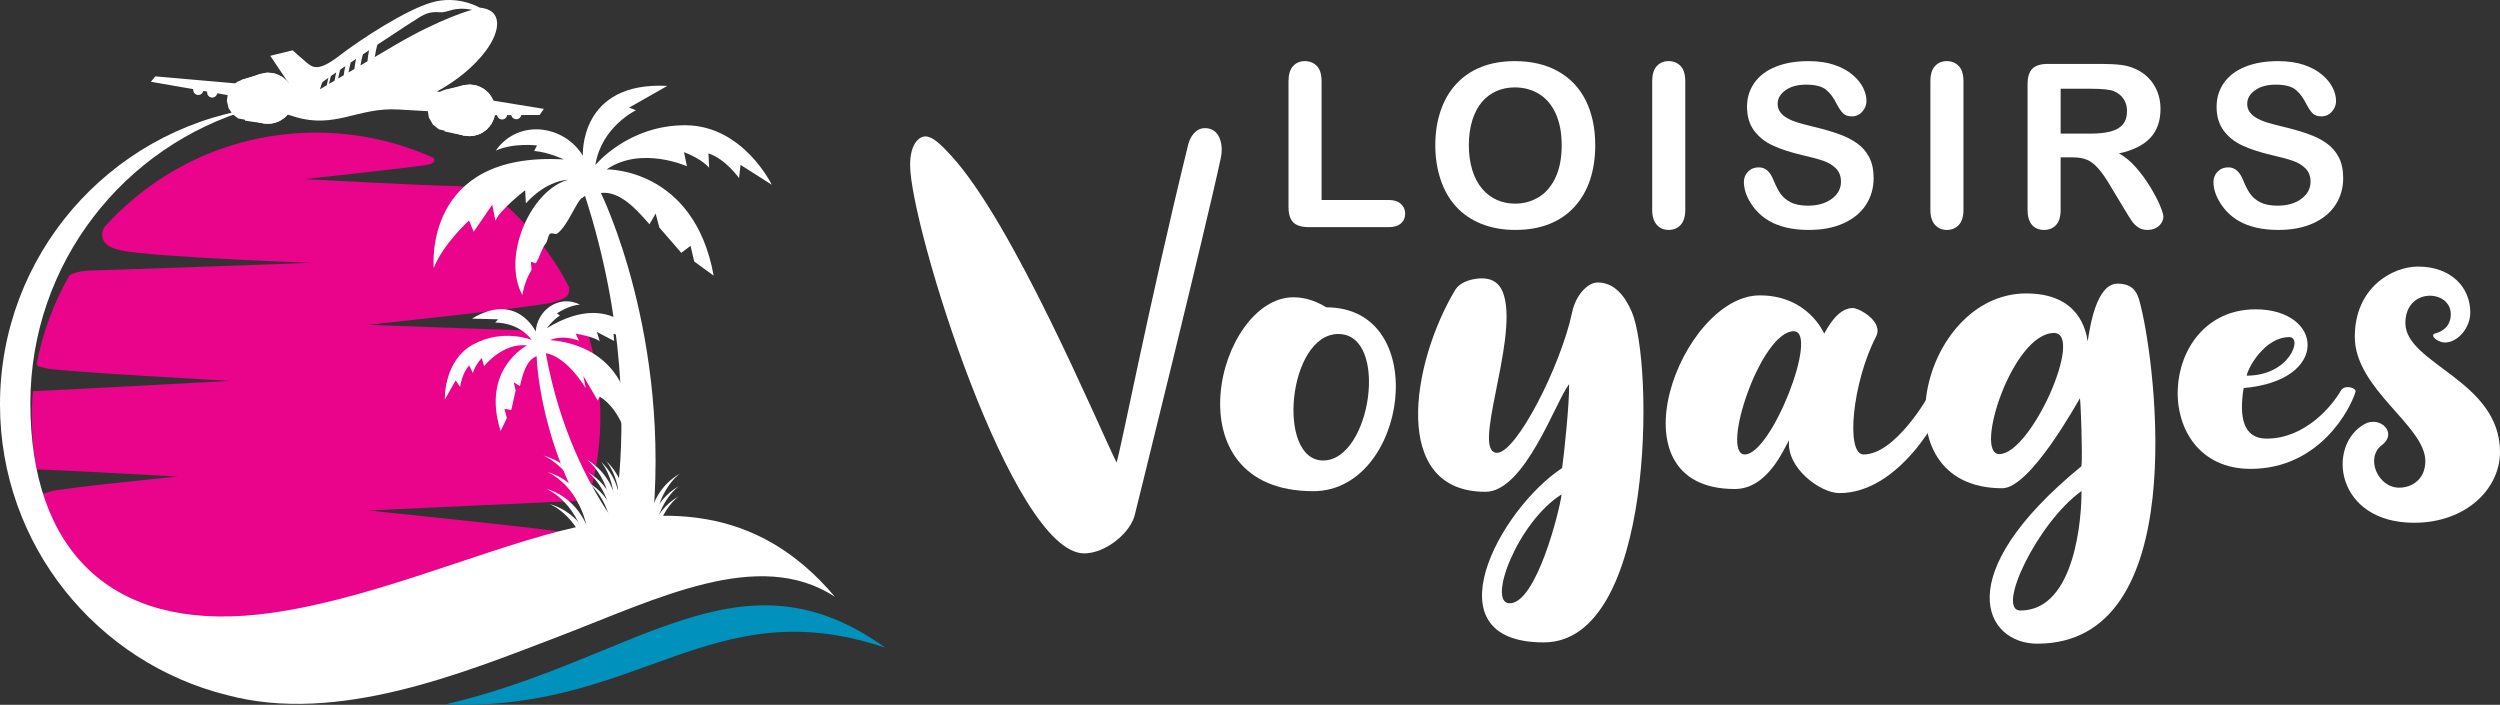
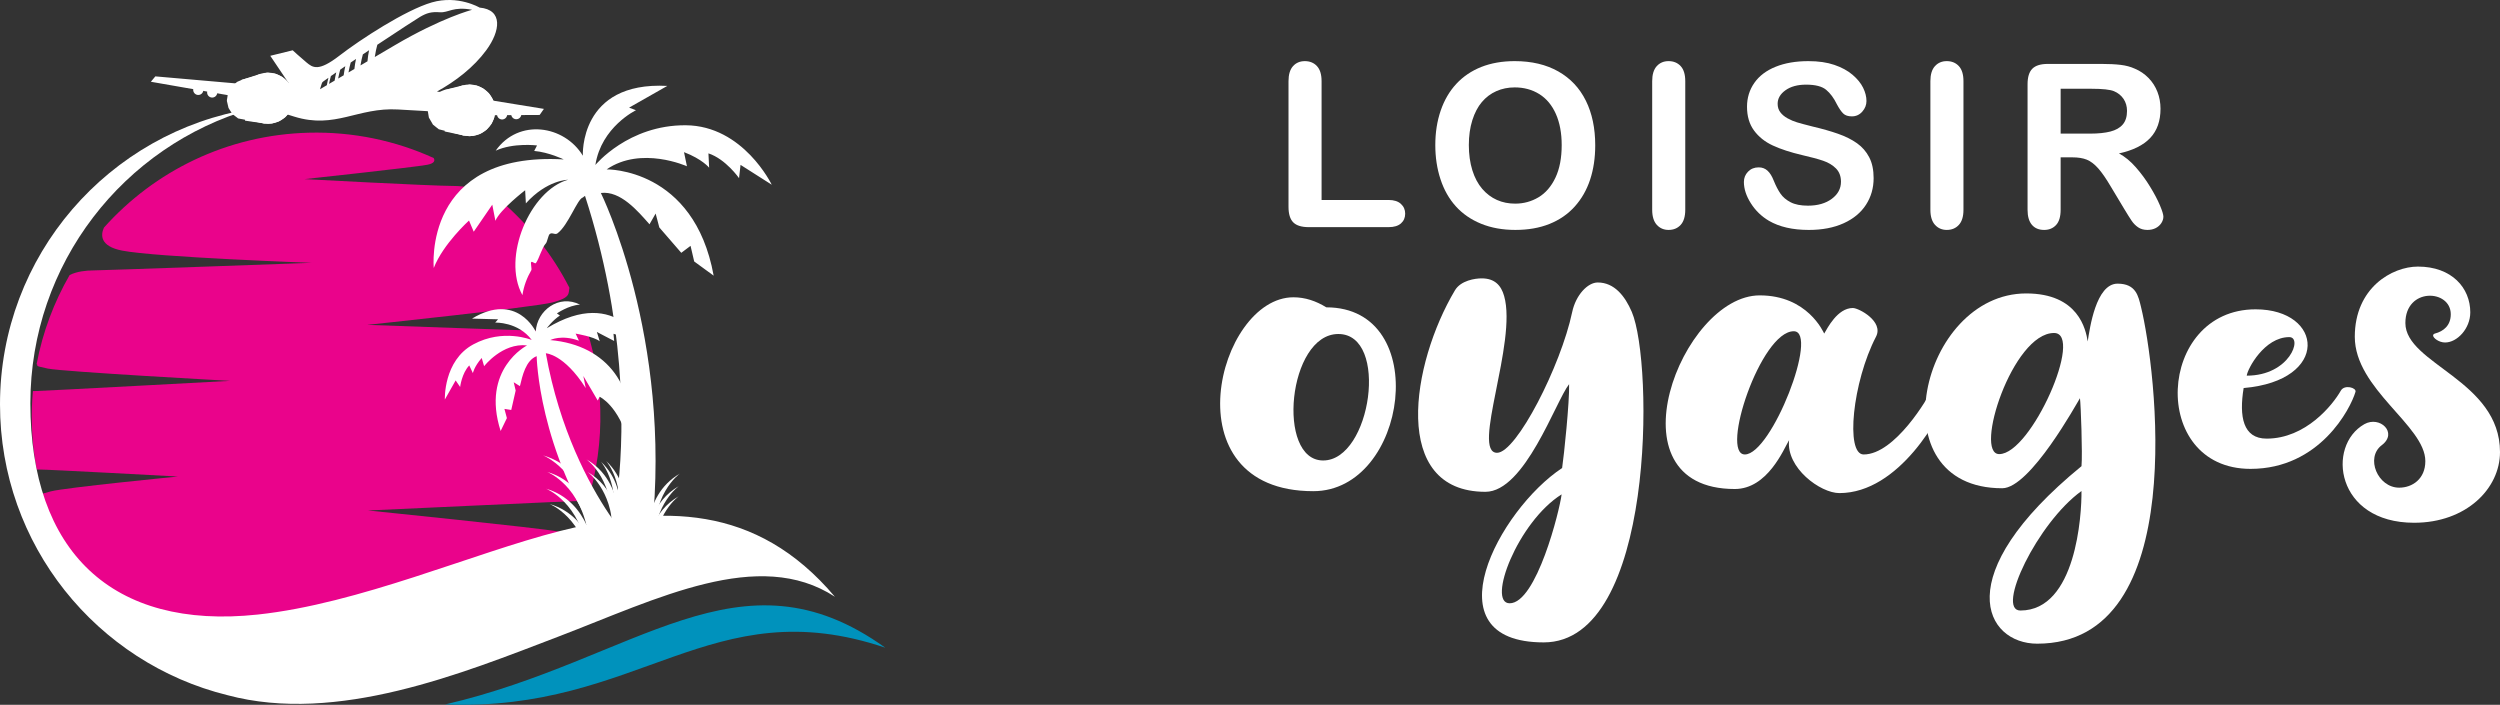
<svg xmlns="http://www.w3.org/2000/svg" version="1.1" id="Calque_1" x="0px" y="0px" width="224.578px" height="63.313px" viewBox="4.086 -91.136 224.578 63.313" enable-background="new 4.086 -91.136 224.578 63.313" xml:space="preserve">
  <rect x="4.086" y="-91.136" width="224.578" height="63.313" fill="#333333" stroke="none" />
  <g>
    <g>
      <path fill="#EA038B" d="M14.264-35.781c1.081-2.636-0.125-1.091-2.29-2.671c-1.819-2.445-3.213-5.229-4.068-8.244    c0.199-0.117-0.552,0.042,0.749-0.3c1.3-0.342,11.414-1.333,11.414-1.333S8.081-48.981,7.56-48.959s-0.122,0.004-0.184,0.004    C7.128-50.279,6.98-51.64,6.945-53.03c-0.026-1,0.008-1.988,0.096-2.963c0.111-0.012-0.21-0.014,0.338-0.018    c0.549-0.005,17.382-0.912,17.382-0.912S9.751-57.74,8.372-58.028c-1.379-0.287-0.756-0.23-0.995-0.4    c0.538-2.861,1.555-5.558,2.965-8.002c0.647-0.322,1.454-0.409,2.122-0.414c0.983-0.008,19.611-0.682,19.611-0.682    s-14.011-0.504-17.022-1.098c-2.027-0.399-1.917-1.433-1.629-2.066c4.53-5.073,11.063-8.337,18.399-8.525    c3.999-0.102,7.807,0.721,11.218,2.273c0.133,0.211,0.105,0.478-0.57,0.608c-1.12,0.217-11.034,1.289-11.034,1.289    s11.161,0.601,13.428,0.615c1.84,0.011,3.209,0.689,4.313,1.423c2.483,2.147,4.549,4.766,6.059,7.722    c-0.101,0.506,0.152,0.877-1.515,1.315c-1.668,0.438-16.651,2.017-16.651,2.017s18.419,0.664,19.04,0.637    c0.619-0.027,0.515,0.004,0.763,0.05c0.681,2.195,1.074,4.52,1.137,6.93c0.072,2.84-0.322,5.584-1.113,8.158    c-0.132,0.016,0.159,0.021-0.398,0.025c-0.559,0.004-19.37,0.875-19.37,0.875s15.633,1.586,17.121,1.896    c1.487,0.313,1.053,0.387,1.294,0.676c-1.943,4.078-4.94,7.566-8.646,10.105c-0.304,0.059-0.623,0.1-0.958,0.119    c-2.265,0.129-13.38,1.301-13.38,1.301s8.426,0.477,10.655,0.677c-3.073,1.426-6.481,2.261-10.083,2.353    C25.766-27.963,19.051-30.913,14.264-35.781" />
      <path fill="#FFFFFF" d="M27.231-35.929c9.138-0.978,19.255-5.486,27.148-7.502c9.077-2.317,17.602-2.512,24.708,5.904    c-6.842-4.472-15.927,0.17-24.832,3.575c-8.593,3.285-19.888,7.902-29.733,5.265C12.788-31.582,4.086-42.175,4.086-54.804    c0-13.395,9.788-24.5,22.601-26.561C15.208-78.05,6.814-67.465,6.814-54.919C6.813-41.612,14.135-34.528,27.231-35.929" />
      <path fill="#FFFFFF" d="M59.638-47.606c0.538-5.354,0.618-14.745-2.999-25.933c0,0-0.073,0.042-0.195,0.145    c-0.496,0.13-1.301,2.483-2.277,3.22c-0.228,0.172-0.483-0.131-0.709,0.073c-0.121,0.108-0.219,0.716-0.336,0.833    c-0.328,0.325-0.606,1.369-0.889,1.76c-0.084,0.117-0.354-0.2-0.432-0.077c-0.059,0.091,0.07,0.622,0.016,0.717    c-0.388,0.67-0.678,1.421-0.801,2.246c-1.871-3.404,0.684-9.398,4.1-10.367c0,0-1.886,0.007-3.79,2.122l-0.065-1.178    c0,0-2.252,1.731-2.671,2.743l-0.281-1.447l-1.667,2.429l-0.424-1.006c0,0-2.326,2.105-3.166,4.262c0,0-1.036-10.487,11.679-9.75    c0,0-1.34-0.647-2.657-0.762l0.254-0.494c0,0-2.124-0.264-3.713,0.47c2.058-2.926,6.17-2.287,7.83,0.453    c0,0-0.367-6.694,7.587-6.271l-3.432,1.95l0.616,0.235c0,0-3.112,1.491-3.646,4.917c0,0,2.954-3.602,8.12-3.567    c5.168,0.036,7.724,5.342,7.724,5.342l-2.804-1.785l-0.134,1.195c0,0-1.187-1.709-2.75-2.228l0.063,1.288    c0,0-0.606-0.766-2.257-1.397l0.263,1.269c0,0-4.11-1.855-7.213,0.28c0,0,7.854-0.156,9.614,9.547l-1.749-1.276l-0.327-1.403    l-0.833,0.626l-1.974-2.279l-0.33-1.248l-0.551,0.965c-1.053-1.191-2.609-3.034-4.369-2.813c0,0,6.431,12.958,4.579,30.396    l4.699,1.911c-5.391,0.665-9.082,2.572-10.968,3.771C58.468-40.688,59.284-44.077,59.638-47.606" />
      <path fill="#FFFFFF" d="M58.787-44.974c-1.776-2.654-4.44-7.554-5.668-14.426c0,0,1.63,0.055,3.585,3.125l-0.215-1.086    l1.291,2.204l0.173-0.338c0,0,1.715,0.784,2.608,4.114c0.796-4.811-1.813-8.759-7.048-9.205c0,0,0.989-0.523,2.578,0.053    l-0.295-0.635c0,0,1.663,0.277,2.165,0.691l-0.256-0.837l1.552,0.808l-0.06-0.646c0,0,1.807,0.454,2.85,1.35    c0,0-2.385-5.785-8.843-1.849c0,0,0.522-0.714,1.181-1.142l-0.271-0.188c0,0,1.039-0.731,2.076-0.79    c-1.895-0.959-3.871,0.523-3.977,2.424c0,0-1.677-3.611-5.727-1.169l2.343,0.064l-0.258,0.295c0,0,2.048-0.087,3.284,1.56    c0,0-2.554-1.063-5.252,0.397c-2.697,1.46-2.556,4.955-2.556,4.955l0.971-1.718l0.403,0.589c0,0,0.145-1.228,0.82-1.936    l0.326,0.692c0,0,0.103-0.57,0.792-1.362l0.217,0.739c0,0,1.637-2.12,3.858-1.867c0,0-4.16,2.11-2.374,7.688l0.561-1.158    L49.4-54.404l0.612,0.096l0.397-1.745l-0.175-0.746l0.558,0.352c0.219-0.918,0.521-2.317,1.504-2.694c0,0,0.13,8.34,5.969,16.962    l-0.369,0.402l0.34,1.231c0.948-0.121,3.695-0.265,5.017-0.162C61.331-41.674,59.957-43.224,58.787-44.974" />
      <path fill="#FFFFFF" d="M57.588-42.987c0,0-0.365-4.594-4.352-5.758c0,0,3.136,1.222,3.724,5.88l0.787,1.065L57.588-42.987z" />
      <path fill="#FFFFFF" d="M57.485-41.479c0,0-0.365-4.595-4.352-5.757c0,0,3.136,1.222,3.725,5.88l0.787,1.064L57.485-41.479z" />
      <path fill="#FFFFFF" d="M57.806-40.108c0,0-0.366-4.593-4.352-5.756c0,0,3.136,1.221,3.724,5.881l0.787,1.064L57.806-40.108z" />
      <path fill="#FFFFFF" d="M57.674-43.872c0,0-0.405-5.072-4.807-6.357c0,0,3.463,1.35,4.113,6.494l0.869,1.176L57.674-43.872z" />
      <path fill="#FFFFFF" d="M62.181-42.122c0.046-1.506,0.517-3.965,2.89-5.352c0,0-2.218,1.573-2.263,5.274L62.181-42.122z" />
      <path fill="#FFFFFF" d="M62.332-41.953c0,0-0.758-4.546,2.827-6.64c0,0-2.746,1.945-2.188,6.607l-0.624,0.159L62.332-41.953z" />
      <polygon fill="#FFFFFF" points="45.84,-79.186 44.075,-79.562 44.155,-79.547 44.236,-79.537 44.316,-79.53 44.396,-79.527     44.477,-79.529 44.556,-79.534 44.636,-79.543 44.715,-79.557 44.793,-79.573 44.871,-79.593 44.946,-79.617 45.021,-79.645     45.096,-79.676 45.168,-79.71 45.239,-79.749 45.308,-79.79 45.375,-79.835 45.44,-79.884 45.503,-79.936 45.563,-79.992     45.622,-80.051 45.677,-80.113 45.73,-80.178 45.78,-80.247 45.827,-80.318 45.87,-80.393 45.909,-80.468 45.944,-80.544     45.974,-80.622 46.001,-80.7 46.023,-80.779 46.042,-80.858 46.057,-80.939 46.066,-81.019 46.073,-81.1 46.075,-81.18     46.074,-81.26 46.069,-81.34 46.06,-81.42 46.047,-81.499 46.03,-81.577 46.011,-81.654 45.986,-81.73 45.958,-81.806     45.928,-81.879 45.893,-81.952 45.854,-82.022 45.813,-82.091 45.768,-82.158 45.719,-82.224 45.667,-82.287 45.611,-82.348     45.553,-82.405 45.49,-82.46 45.426,-82.514 45.356,-82.563 45.284,-82.611 45.211,-82.654 45.136,-82.693 45.059,-82.727     44.981,-82.758 44.903,-82.784 44.824,-82.807 44.744,-82.825 44.664,-82.84 44.584,-82.85 44.504,-82.856 44.423,-82.859     44.343,-82.857 44.263,-82.853 44.184,-82.843 44.104,-82.83 44.026,-82.813 45.778,-83.251 45.876,-83.272 45.974,-83.288     46.074,-83.299 46.174,-83.306 46.273,-83.307 46.375,-83.304 46.476,-83.296 46.575,-83.283 46.676,-83.266 46.775,-83.242     46.874,-83.214 46.972,-83.181 47.068,-83.143 47.164,-83.099 47.258,-83.051 47.351,-82.997 47.44,-82.938 47.526,-82.876     47.608,-82.81 47.686,-82.74 47.76,-82.667 47.829,-82.592 47.894,-82.513 47.954,-82.432 48.011,-82.348 48.063,-82.262     48.111,-82.173 48.154,-82.083 48.193,-81.991 48.229,-81.897 48.258,-81.802 48.283,-81.705 48.304,-81.607 48.32,-81.508     48.331,-81.409 48.338,-81.309 48.339,-81.209 48.336,-81.108 48.328,-81.008 48.315,-80.907 48.297,-80.808 48.273,-80.708     48.246,-80.609 48.213,-80.512 48.175,-80.414 48.132,-80.318 48.083,-80.225 48.029,-80.132 47.97,-80.042 47.908,-79.956     47.842,-79.875 47.772,-79.797 47.7,-79.724 47.624,-79.654 47.545,-79.589 47.464,-79.528 47.38,-79.472 47.294,-79.42     47.205,-79.372 47.114,-79.328 47.022,-79.289 46.929,-79.255 46.833,-79.226 46.736,-79.2 46.639,-79.179 46.54,-79.163     46.44,-79.151 46.341,-79.145 46.241,-79.144 46.141,-79.146 46.04,-79.154 45.939,-79.167   " />
      <g>
        <polygon fill="#FFFFFF" points="45.84,-79.186 44.075,-79.562 44.155,-79.547 44.236,-79.537 44.316,-79.53 44.396,-79.527      44.477,-79.529 44.556,-79.534 44.636,-79.543 44.715,-79.557 44.793,-79.573 44.871,-79.593 44.946,-79.617 45.021,-79.645      45.096,-79.676 45.168,-79.71 45.239,-79.749 45.308,-79.79 45.375,-79.835 45.44,-79.884 45.503,-79.936 45.563,-79.992      45.622,-80.051 45.677,-80.113 45.73,-80.178 45.78,-80.247 45.827,-80.318 45.87,-80.393 45.909,-80.468 45.944,-80.544      45.974,-80.622 46.001,-80.7 46.023,-80.779 46.042,-80.858 46.057,-80.939 46.066,-81.019 46.073,-81.1 46.075,-81.18      46.074,-81.26 46.069,-81.34 46.06,-81.42 46.047,-81.499 46.03,-81.577 46.011,-81.654 45.986,-81.73 45.958,-81.806      45.928,-81.879 45.893,-81.952 45.854,-82.022 45.813,-82.091 45.768,-82.158 45.719,-82.224 45.667,-82.287 45.611,-82.348      45.553,-82.405 45.49,-82.46 45.426,-82.514 45.356,-82.563 45.284,-82.611 45.211,-82.654 45.136,-82.693 45.059,-82.727      44.981,-82.758 44.903,-82.784 44.824,-82.807 44.744,-82.825 44.664,-82.84 44.584,-82.85 44.504,-82.856 44.423,-82.859      44.343,-82.857 44.263,-82.853 44.184,-82.843 44.104,-82.83 44.026,-82.813 45.778,-83.251 45.876,-83.272 45.974,-83.288      46.074,-83.299 46.174,-83.306 46.273,-83.307 46.375,-83.304 46.476,-83.296 46.575,-83.283 46.676,-83.266 46.775,-83.242      46.874,-83.214 46.972,-83.181 47.068,-83.143 47.164,-83.099 47.258,-83.051 47.351,-82.997 47.44,-82.938 47.526,-82.876      47.608,-82.81 47.686,-82.74 47.76,-82.667 47.829,-82.592 47.894,-82.513 47.954,-82.432 48.011,-82.348 48.063,-82.262      48.111,-82.173 48.154,-82.083 48.193,-81.991 48.229,-81.897 48.258,-81.802 48.283,-81.705 48.304,-81.607 48.32,-81.508      48.331,-81.409 48.338,-81.309 48.339,-81.209 48.336,-81.108 48.328,-81.008 48.315,-80.907 48.297,-80.808 48.273,-80.708      48.246,-80.609 48.213,-80.512 48.175,-80.414 48.132,-80.318 48.083,-80.225 48.029,-80.132 47.97,-80.042 47.908,-79.956      47.842,-79.875 47.772,-79.797 47.7,-79.724 47.624,-79.654 47.545,-79.589 47.464,-79.528 47.38,-79.472 47.294,-79.42      47.205,-79.372 47.114,-79.328 47.022,-79.289 46.929,-79.255 46.833,-79.226 46.736,-79.2 46.639,-79.179 46.54,-79.163      46.44,-79.151 46.341,-79.145 46.241,-79.144 46.141,-79.146 46.04,-79.154 45.939,-79.167    " />
        <path fill="#FFFFFF" d="M46.244-78.908l-0.446-0.045l-1.771-0.377l0.091-0.464l0.288,0.031l0.661-0.16l0.479-0.403l0.266-0.585     l0.028-0.276l-0.16-0.663l-0.404-0.481l-0.584-0.263l-0.276-0.028l-0.34,0.041l-0.106-0.46l2.303-0.5l0.667,0.102l0.531,0.241     l0.533,0.448l0.364,0.568l0.186,0.637l0.022,0.334l-0.102,0.667l-0.24,0.532l-0.451,0.534l-0.564,0.364l-0.64,0.187     L46.244-78.908z M45.338-79.534l0.904,0.154l0.699-0.131l0.531-0.325l0.406-0.507l0.204-0.607l0.021-0.266l-0.132-0.693     l-0.325-0.533l-0.508-0.405l-0.604-0.203l-0.267-0.021l-0.44,0.051l-0.547,0.137l0.496,0.367l0.364,0.536l0.169,0.705     l0.002,0.092l-0.114,0.639l-0.336,0.581L45.338-79.534z" />
      </g>
      <polygon fill="#FFFFFF" points="45.778,-83.251 44.026,-82.813 43.949,-82.794 43.873,-82.77 43.798,-82.742 43.724,-82.711     43.651,-82.676 43.581,-82.638 43.512,-82.597 43.444,-82.551 43.38,-82.502 43.316,-82.45 43.256,-82.395 43.197,-82.336     43.143,-82.274 43.09,-82.209 43.039,-82.14 42.993,-82.068 42.95,-81.994 42.911,-81.918 42.876,-81.842 42.846,-81.765     42.818,-81.686 42.796,-81.607 42.778,-81.528 42.764,-81.448 42.753,-81.367 42.747,-81.287 42.744,-81.207 42.746,-81.126     42.751,-81.046 42.76,-80.967 42.772,-80.888 42.789,-80.81 42.81,-80.732 42.833,-80.656 42.861,-80.581 42.893,-80.507     42.927,-80.435 42.965,-80.364 43.007,-80.295 43.053,-80.228 43.101,-80.163 43.153,-80.1 43.209,-80.039 43.268,-79.981     43.329,-79.926 43.395,-79.873 43.464,-79.823 43.535,-79.776 43.609,-79.733 43.685,-79.694 43.761,-79.659 43.839,-79.628     43.916,-79.603 43.996,-79.58 44.075,-79.562 45.84,-79.186 45.739,-79.209 45.641,-79.237 45.543,-79.27 45.446,-79.308     45.351,-79.352 45.257,-79.4 45.164,-79.454 45.074,-79.513 44.988,-79.575 44.907,-79.641 44.829,-79.71 44.756,-79.783     44.687,-79.858 44.621,-79.938 44.561,-80.019 44.504,-80.103 44.451,-80.189 44.403,-80.277 44.36,-80.368 44.321,-80.46     44.287,-80.554 44.257,-80.649 44.231,-80.746 44.211,-80.844 44.195,-80.942 44.184,-81.042 44.177,-81.142 44.176,-81.242     44.179,-81.342 44.187,-81.443 44.199,-81.544 44.218,-81.644 44.24,-81.743 44.269,-81.842 44.302,-81.939 44.34,-82.037     44.383,-82.132 44.432,-82.227 44.485,-82.319 44.545,-82.409 44.607,-82.494 44.673,-82.576 44.742,-82.654 44.814,-82.727     44.891,-82.796 44.97,-82.862 45.051,-82.923 45.135,-82.979 45.221,-83.031 45.31,-83.079 45.399,-83.123 45.492,-83.161     45.586,-83.196 45.682,-83.226   " />
      <path fill="#FFFFFF" d="M45.79-78.954l-2.289-0.569l-0.522-0.417l-0.366-0.633l-0.104-0.629l0.113-0.638l0.336-0.581l0.501-0.419    l0.508-0.202l1.754-0.438l0.118,0.458l-0.656,0.296l-0.446,0.457l-0.269,0.59l-0.057,0.445l0.101,0.609l0.298,0.546l0.482,0.427    l0.601,0.237L45.79-78.954z M44.451-82.676l-0.929,0.362l-0.402,0.505l-0.14,0.61l0.159,0.663l0.403,0.48l0.584,0.264l0.374,0.08    l-0.354-0.554l-0.186-0.64l-0.022-0.333l0.102-0.667l0.24-0.533L44.451-82.676z" />
      <circle fill="#FFFFFF" cx="46.257" cy="-81.225" r="2.081" />
      <path fill="#FFFFFF" d="M46.256-78.907L46.256-78.907c-0.43,0-0.85-0.12-1.216-0.346c-0.527-0.325-0.896-0.836-1.038-1.438    c-0.143-0.603-0.042-1.225,0.283-1.752c0.425-0.688,1.163-1.1,1.974-1.1c0.429,0,0.85,0.12,1.216,0.346    c0.527,0.325,0.896,0.836,1.038,1.438c0.143,0.603,0.042,1.225-0.283,1.751C47.805-79.319,47.066-78.907,46.256-78.907z     M46.259-83.071c-0.646,0-1.233,0.328-1.572,0.876c-0.259,0.419-0.339,0.915-0.226,1.394c0.114,0.48,0.407,0.887,0.827,1.146    c0.292,0.18,0.626,0.276,0.968,0.276c0.646,0,1.233-0.328,1.572-0.876c0.259-0.419,0.339-0.915,0.226-1.395    c-0.114-0.48-0.407-0.887-0.827-1.146C46.935-82.976,46.601-83.071,46.259-83.071z" />
      <path fill="#FFFFFF" d="M43.34-82.916c1.669-0.918,3.304-2.172,4.438-3.722c1.249-1.708,1.522-3.622-0.609-3.816    c0,0-1.94-1.148-4.295-0.465c-2.354,0.682-6.422,3.332-8.307,4.79c-1.885,1.458-2.389,1.068-2.955,0.597    c-0.568-0.47-1.232-1.086-1.232-1.086l-2.015,0.495l1.659,2.466l-1.702,0.278l-0.643-0.054l-9.639-0.842l-0.403,0.484l8.045,1.403    l1.277,0.625l3.568,1.106c3.671,1.14,5.68-0.851,9.307-0.644l3.809,0.217l0.801,0.534l1.042,0.96l1.39,0.177l1.428-1.374    l4.259-0.021l0.382-0.546L43.34-82.916z M33.448-83.483l-0.616,0.362c0.231-0.684,0.087-0.552,0.484-0.835    c0.085-0.061,0.177-0.125,0.274-0.192C33.537-83.939,33.486-83.713,33.448-83.483z M34.146-83.894l-0.502,0.295    c0.047-0.249,0.106-0.489,0.166-0.704l0.482-0.333C34.237-84.405,34.185-84.152,34.146-83.894z M34.958-84.371l-0.495,0.291    c0.052-0.289,0.119-0.564,0.185-0.798l0.457-0.313C35.048-84.938,34.994-84.657,34.958-84.371z M35.921-84.938l-0.53,0.312    c0.057-0.332,0.133-0.645,0.2-0.893l0.477-0.321C36.008-85.564,35.953-85.254,35.921-84.938z M37.097-85.629l-0.63,0.371    c0.06-0.382,0.146-0.735,0.215-0.993l0.559-0.374C37.181-86.325,37.125-85.98,37.097-85.629z M39.546-87.069l-1.794,1.055    c0.064-0.444,0.16-0.847,0.229-1.102c1.883-1.249,3.597-2.367,3.848-2.51c0.589-0.339,0.991-0.466,1.771-0.409    c0.781,0.058,1.189-0.546,2.896-0.221C46.496-90.257,43.768-89.552,39.546-87.069z" />
      <polygon fill="#FFFFFF" points="27.89,-80.274 26.126,-80.531 26.206,-80.522 26.285,-80.517 26.365,-80.516 26.444,-80.519     26.524,-80.525 26.603,-80.535 26.68,-80.549 26.758,-80.567 26.833,-80.588 26.908,-80.613 26.981,-80.642 27.055,-80.674     27.125,-80.709 27.194,-80.748 27.262,-80.79 27.327,-80.836 27.39,-80.885 27.451,-80.937 27.51,-80.993 27.566,-81.051     27.62,-81.113 27.671,-81.178 27.719,-81.245 27.763,-81.316 27.805,-81.391 27.842,-81.466 27.876,-81.542 27.906,-81.62     27.931,-81.699 27.952,-81.778 27.969,-81.857 27.981,-81.937 27.991,-82.017 27.996,-82.097 27.997,-82.176 27.994,-82.256     27.988,-82.334 27.978,-82.413 27.964,-82.491 27.946,-82.568 27.925,-82.644 27.899,-82.719 27.872,-82.793 27.84,-82.865     27.804,-82.936 27.765,-83.005 27.723,-83.072 27.677,-83.138 27.628,-83.201 27.576,-83.262 27.521,-83.321 27.462,-83.377     27.4,-83.43 27.336,-83.481 27.268,-83.529 27.196,-83.574 27.123,-83.615 27.047,-83.653 26.97,-83.687 26.893,-83.716     26.814,-83.741 26.735,-83.763 26.656,-83.78 26.576,-83.793 26.497,-83.802 26.417,-83.807 26.337,-83.808 26.258,-83.805     26.179,-83.799 26.1,-83.789 26.022,-83.775 25.944,-83.757 25.869,-83.735 27.568,-84.279 27.664,-84.306 27.76,-84.328     27.856,-84.345 27.955,-84.358 28.054,-84.366 28.153,-84.37 28.253,-84.368 28.353,-84.362 28.452,-84.351 28.552,-84.334     28.651,-84.313 28.75,-84.287 28.849,-84.255 28.945,-84.218 29.041,-84.177 29.136,-84.129 29.228,-84.077 29.316,-84.021     29.401,-83.961 29.482,-83.897 29.56,-83.831 29.633,-83.761 29.702,-83.687 29.768,-83.61 29.828,-83.532 29.886,-83.45     29.938,-83.366 29.986,-83.279 30.031,-83.19 30.071,-83.101 30.107,-83.008 30.138,-82.915 30.165,-82.82 30.187,-82.724     30.204,-82.626 30.218,-82.528 30.225,-82.429 30.229,-82.33 30.228,-82.23 30.221,-82.131 30.21,-82.03 30.193,-81.931     30.172,-81.831 30.146,-81.733 30.114,-81.635 30.077,-81.538 30.035,-81.442 29.988,-81.347 29.937,-81.255 29.88,-81.167     29.82,-81.082 29.757,-81 29.689,-80.923 29.619,-80.85 29.546,-80.781 29.47,-80.716 29.391,-80.655 29.309,-80.598     29.225,-80.545 29.139,-80.496 29.051,-80.452 28.959,-80.412 28.867,-80.376 28.773,-80.345 28.679,-80.318 28.583,-80.297     28.485,-80.279 28.387,-80.266 28.288,-80.258 28.189,-80.254 28.089,-80.256 27.989,-80.263   " />
      <g>
-         <polygon fill="#FFFFFF" points="27.89,-80.274 26.126,-80.531 26.206,-80.522 26.285,-80.517 26.365,-80.516 26.444,-80.519      26.524,-80.525 26.603,-80.535 26.68,-80.549 26.758,-80.567 26.833,-80.588 26.908,-80.613 26.981,-80.642 27.055,-80.674      27.125,-80.709 27.194,-80.748 27.262,-80.79 27.327,-80.836 27.39,-80.885 27.451,-80.937 27.51,-80.993 27.566,-81.051      27.62,-81.113 27.671,-81.178 27.719,-81.245 27.763,-81.316 27.805,-81.391 27.842,-81.466 27.876,-81.542 27.906,-81.62      27.931,-81.699 27.952,-81.778 27.969,-81.857 27.981,-81.937 27.991,-82.017 27.996,-82.097 27.997,-82.176 27.994,-82.256      27.988,-82.334 27.978,-82.413 27.964,-82.491 27.946,-82.568 27.925,-82.644 27.899,-82.719 27.872,-82.793 27.84,-82.865      27.804,-82.936 27.765,-83.005 27.723,-83.072 27.677,-83.138 27.628,-83.201 27.576,-83.262 27.521,-83.321 27.462,-83.377      27.4,-83.43 27.336,-83.481 27.268,-83.529 27.196,-83.574 27.123,-83.615 27.047,-83.653 26.97,-83.687 26.893,-83.716      26.814,-83.741 26.735,-83.763 26.656,-83.78 26.576,-83.793 26.497,-83.802 26.417,-83.807 26.337,-83.808 26.258,-83.805      26.179,-83.799 26.1,-83.789 26.022,-83.775 25.944,-83.757 25.869,-83.735 27.568,-84.279 27.664,-84.306 27.76,-84.328      27.856,-84.345 27.955,-84.358 28.054,-84.366 28.153,-84.37 28.253,-84.368 28.353,-84.362 28.452,-84.351 28.552,-84.334      28.651,-84.313 28.75,-84.287 28.849,-84.255 28.945,-84.218 29.041,-84.177 29.136,-84.129 29.228,-84.077 29.316,-84.021      29.401,-83.961 29.482,-83.897 29.56,-83.831 29.633,-83.761 29.702,-83.687 29.768,-83.61 29.828,-83.532 29.886,-83.45      29.938,-83.366 29.986,-83.279 30.031,-83.19 30.071,-83.101 30.107,-83.008 30.138,-82.915 30.165,-82.82 30.187,-82.724      30.204,-82.626 30.218,-82.528 30.225,-82.429 30.229,-82.33 30.228,-82.23 30.221,-82.131 30.21,-82.03 30.193,-81.931      30.172,-81.831 30.146,-81.733 30.114,-81.635 30.077,-81.538 30.035,-81.442 29.988,-81.347 29.937,-81.255 29.88,-81.167      29.82,-81.082 29.757,-81 29.689,-80.923 29.619,-80.85 29.546,-80.781 29.47,-80.716 29.391,-80.655 29.309,-80.598      29.225,-80.545 29.139,-80.496 29.051,-80.452 28.959,-80.412 28.867,-80.376 28.773,-80.345 28.679,-80.318 28.583,-80.297      28.485,-80.279 28.387,-80.266 28.288,-80.258 28.189,-80.254 28.089,-80.256 27.989,-80.263    " />
        <path fill="#FFFFFF" d="M28.186-80.019l-0.322-0.021l-1.771-0.259l0.062-0.468l0.215,0.014l0.651-0.168l0.466-0.404l0.253-0.583     l0.022-0.272l-0.168-0.651l-0.403-0.466l-0.583-0.253l-0.271-0.023l-0.401,0.063l-0.137-0.452l2.237-0.641l0.111-0.004     l0.666,0.091l0.631,0.292l0.505,0.458l0.34,0.568l0.164,0.637l0.014,0.221l-0.091,0.665l-0.231,0.533l-0.435,0.53l-0.553,0.369     l-0.627,0.194L28.186-80.019z M27.382-80.587l0.805,0.096l0.688-0.142l0.52-0.329l0.388-0.501l0.196-0.607l0.016-0.265     l-0.142-0.681L29.462-83.6l-0.525-0.367l-0.698-0.167H28.15l-0.519,0.082l-0.523,0.167l0.508,0.328l0.393,0.503l0.214,0.686     l0.01,0.184l-0.101,0.635l-0.326,0.582L27.382-80.587z" />
      </g>
      <polygon fill="#FFFFFF" points="27.568,-84.279 25.869,-83.735 25.794,-83.71 25.721,-83.682 25.648,-83.65 25.577,-83.614     25.509,-83.576 25.44,-83.533 25.376,-83.488 25.313,-83.439 25.251,-83.387 25.192,-83.331 25.136,-83.273 25.082,-83.211     25.031,-83.146 24.984,-83.079 24.939,-83.008 24.897,-82.934 24.86,-82.857 24.826,-82.781 24.797,-82.703 24.771,-82.625     24.75,-82.546 24.733,-82.467 24.72,-82.387 24.711,-82.307 24.707,-82.227 24.705,-82.148 24.708,-82.068 24.714,-81.989     24.725,-81.911 24.738,-81.833 24.756,-81.756 24.777,-81.68 24.803,-81.605 24.831,-81.531 24.863,-81.459 24.898,-81.388     24.938,-81.319 24.979,-81.251 25.025,-81.187 25.074,-81.123 25.127,-81.062 25.182,-81.003 25.24,-80.947 25.302,-80.893     25.367,-80.843 25.436,-80.795 25.506,-80.75 25.579,-80.708 25.655,-80.67 25.732,-80.637 25.81,-80.607 25.888,-80.582     25.967,-80.561 26.047,-80.544 26.126,-80.531 27.89,-80.274 27.79,-80.29 27.69,-80.312 27.592,-80.338 27.494,-80.369     27.396,-80.406 27.301,-80.448 27.206,-80.495 27.114,-80.547 27.025,-80.603 26.94,-80.663 26.859,-80.726 26.782,-80.793     26.709,-80.864 26.641,-80.937 26.575,-81.013 26.514,-81.093 26.457,-81.174 26.403,-81.258 26.355,-81.345 26.311,-81.433     26.271,-81.523 26.235,-81.616 26.204,-81.709 26.178,-81.804 26.155,-81.9 26.138,-81.998 26.125,-82.096 26.117,-82.195     26.113,-82.294 26.115,-82.394 26.121,-82.494 26.133,-82.594 26.149,-82.693 26.17,-82.792 26.196,-82.891 26.228,-82.989     26.265,-83.086 26.307,-83.182 26.354,-83.277 26.406,-83.369 26.462,-83.458 26.521,-83.542 26.585,-83.624 26.652,-83.7     26.723,-83.773 26.796,-83.843 26.872,-83.908 26.951,-83.969 27.033,-84.026 27.117,-84.079 27.204,-84.128 27.292,-84.173     27.383,-84.212 27.475,-84.248   " />
      <path fill="#FFFFFF" d="M27.855-80.041l-2.38-0.456l-0.521-0.404l-0.34-0.535l-0.143-0.614l-0.003-0.091l0.103-0.635l0.324-0.581    l0.485-0.419l0.413-0.184l1.701-0.544l0.147,0.448l-0.627,0.334l-0.411,0.479l-0.226,0.598l-0.03,0.355l0.142,0.681l0.328,0.517    l0.503,0.39l0.604,0.194L27.855-80.041z M26.289-83.622l-0.885,0.415l-0.362,0.521l-0.101,0.542l0.168,0.65l0.401,0.464    l0.585,0.255l0.434,0.063l-0.38-0.52l-0.225-0.617l-0.047-0.439l0.091-0.666l0.231-0.533L26.289-83.622z" />
      <circle fill="#FFFFFF" cx="28.171" cy="-82.312" r="2.057" />
      <path fill="#FFFFFF" d="M28.17-80.019C28.169-80.019,28.17-80.019,28.17-80.019c-0.372,0-0.744-0.093-1.074-0.268    c-0.541-0.287-0.938-0.768-1.117-1.354c-0.18-0.586-0.12-1.207,0.167-1.748c0.399-0.751,1.176-1.218,2.027-1.218    c0.372,0,0.743,0.093,1.073,0.268c0.542,0.288,0.938,0.769,1.118,1.354c0.18,0.585,0.119,1.206-0.168,1.747    C29.798-80.485,29.021-80.019,28.17-80.019z M28.173-84.134c-0.676,0-1.293,0.371-1.61,0.968c-0.229,0.43-0.275,0.922-0.133,1.388    c0.143,0.465,0.458,0.847,0.888,1.074c0.263,0.14,0.557,0.213,0.852,0.213c0.001,0,0.001,0,0.001,0    c0.676,0,1.292-0.371,1.609-0.967c0.229-0.43,0.275-0.922,0.134-1.387c-0.144-0.465-0.458-0.847-0.888-1.075    C28.763-84.06,28.468-84.134,28.173-84.134z" />
      <path fill="#FFFFFF" d="M23.186-83.282c-0.251-0.021-0.472,0.165-0.493,0.416s0.166,0.472,0.417,0.493s0.472-0.166,0.492-0.417    C23.623-83.041,23.437-83.262,23.186-83.282" />
      <path fill="#FFFFFF" d="M21.936-83.515c-0.251-0.021-0.471,0.165-0.493,0.416c-0.021,0.251,0.166,0.472,0.417,0.493    s0.472-0.165,0.492-0.416C22.373-83.273,22.188-83.494,21.936-83.515" />
      <path fill="#FFFFFF" d="M49.23-81.315c0.251,0.021,0.437,0.242,0.416,0.493c-0.021,0.251-0.242,0.438-0.493,0.417    s-0.437-0.242-0.416-0.493C48.759-81.15,48.979-81.336,49.23-81.315" />
      <path fill="#FFFFFF" d="M50.501-81.336c0.252,0.021,0.438,0.242,0.416,0.493c-0.021,0.251-0.241,0.438-0.492,0.416    c-0.251-0.021-0.438-0.242-0.417-0.493C50.03-81.171,50.251-81.356,50.501-81.336" />
      <path fill="#0092BC" d="M44.075-27.854c17.205-4,26.438-14.506,39.538-5.097C67.961-38.231,61.539-27.166,44.075-27.854" />
      <path fill="#FFFFFF" d="M62.174-41.212c0.048-1.506,0.518-3.965,2.891-5.352c0,0-2.218,1.572-2.263,5.273L62.174-41.212z" />
      <path fill="#FFFFFF" d="M59.748-43.396c-0.047-1.506-0.518-3.964-2.89-5.352c0,0,2.217,1.572,2.262,5.273L59.748-43.396z" />
      <path fill="#FFFFFF" d="M59.596-43.228c0,0,0.759-4.545-2.827-6.641c0,0,2.746,1.945,2.188,6.607l0.625,0.16L59.596-43.228z" />
-       <path fill="#FFFFFF" d="M59.754-42.485c-0.047-1.507-0.518-3.966-2.891-5.352c0,0,2.218,1.571,2.263,5.273L59.754-42.485z" />
      <path fill="#FFFFFF" d="M59.283-42.556c0,0,1.787-4.249-1.218-7.113c0,0,2.223,2.526,0.604,6.934l0.571,0.301L59.283-42.556z" />
      <path fill="#FFFFFF" d="M59.757-42.612c0,0,1.786-4.249-1.219-7.115c0,0,2.224,2.527,0.604,6.935l0.57,0.3L59.757-42.612z" />
    </g>
    <g>
      <g>
        <path fill="#FFFFFF" d="M122.805-83.844v10.672h6.021c0.479,0,0.85,0.117,1.104,0.351c0.258,0.233,0.385,0.527,0.385,0.879     c0,0.361-0.127,0.652-0.379,0.875c-0.254,0.224-0.623,0.335-1.11,0.335h-7.171c-0.647,0-1.112-0.144-1.396-0.431     c-0.283-0.286-0.425-0.75-0.425-1.39v-11.291c0-0.6,0.136-1.05,0.405-1.35c0.271-0.3,0.625-0.451,1.066-0.451     c0.444,0,0.809,0.149,1.084,0.446C122.665-84.902,122.805-84.45,122.805-83.844z" />
        <path fill="#FFFFFF" d="M140.154-85.645c1.52,0,2.826,0.31,3.916,0.926c1.09,0.617,1.914,1.494,2.476,2.63     c0.562,1.137,0.841,2.473,0.841,4.006c0,1.134-0.154,2.164-0.461,3.091c-0.307,0.926-0.768,1.73-1.38,2.41     c-0.612,0.68-1.366,1.2-2.261,1.56s-1.918,0.54-3.071,0.54c-1.146,0-2.173-0.185-3.08-0.555     c-0.907-0.371-1.663-0.892-2.271-1.566c-0.607-0.673-1.065-1.483-1.375-2.43c-0.312-0.947-0.467-1.97-0.467-3.071     c0-1.127,0.162-2.16,0.485-3.1s0.791-1.741,1.404-2.401c0.614-0.66,1.36-1.165,2.241-1.516     C138.034-85.469,139.034-85.645,140.154-85.645z M144.375-78.103c0-1.073-0.173-2.003-0.52-2.791     c-0.349-0.787-0.842-1.381-1.485-1.786c-0.646-0.403-1.382-0.604-2.216-0.604c-0.594,0-1.143,0.111-1.646,0.334     c-0.504,0.224-0.938,0.549-1.3,0.976c-0.364,0.427-0.649,0.972-0.86,1.635c-0.209,0.664-0.314,1.409-0.314,2.235     c0,0.834,0.105,1.587,0.314,2.261c0.211,0.674,0.508,1.232,0.891,1.676c0.384,0.443,0.824,0.775,1.32,0.994     c0.496,0.221,1.041,0.331,1.635,0.331c0.761,0,1.459-0.191,2.097-0.57c0.637-0.38,1.144-0.967,1.521-1.761     C144.188-75.965,144.375-76.942,144.375-78.103z" />
        <path fill="#FFFFFF" d="M152.504-72.291v-11.553c0-0.6,0.137-1.05,0.41-1.35c0.273-0.3,0.628-0.451,1.061-0.451     c0.447,0,0.81,0.149,1.086,0.446c0.276,0.296,0.414,0.748,0.414,1.354v11.553c0,0.606-0.138,1.06-0.414,1.36     c-0.276,0.3-0.639,0.45-1.086,0.45c-0.427,0-0.777-0.152-1.056-0.455C152.645-71.239,152.504-71.691,152.504-72.291z" />
        <path fill="#FFFFFF" d="M172.396-75.131c0,0.887-0.229,1.684-0.687,2.39c-0.457,0.707-1.125,1.261-2.005,1.66     c-0.88,0.4-1.926,0.6-3.131,0.6c-1.447,0-2.641-0.273-3.581-0.82c-0.666-0.393-1.208-0.917-1.625-1.575     c-0.416-0.657-0.625-1.295-0.625-1.916c0-0.36,0.125-0.668,0.374-0.925c0.251-0.257,0.568-0.385,0.955-0.385     c0.313,0,0.58,0.1,0.796,0.3c0.218,0.199,0.401,0.497,0.555,0.89c0.188,0.466,0.39,0.857,0.606,1.17     c0.216,0.314,0.521,0.572,0.914,0.775c0.394,0.204,0.91,0.306,1.551,0.306c0.881,0,1.596-0.206,2.146-0.616     c0.551-0.41,0.824-0.922,0.824-1.536c0-0.486-0.148-0.881-0.443-1.185c-0.299-0.303-0.682-0.535-1.15-0.695     c-0.471-0.161-1.1-0.33-1.887-0.51c-1.053-0.247-1.936-0.535-2.646-0.865c-0.711-0.33-1.272-0.78-1.69-1.351     c-0.416-0.569-0.625-1.278-0.625-2.125c0-0.807,0.221-1.523,0.66-2.15s1.076-1.109,1.91-1.445     c0.833-0.337,1.813-0.506,2.94-0.506c0.901,0,1.679,0.112,2.335,0.336c0.656,0.223,1.203,0.52,1.636,0.89     c0.435,0.371,0.75,0.759,0.95,1.166c0.199,0.406,0.3,0.803,0.3,1.19c0,0.353-0.124,0.671-0.375,0.954     c-0.25,0.284-0.562,0.426-0.937,0.426c-0.338,0-0.599-0.085-0.773-0.255c-0.177-0.171-0.369-0.448-0.575-0.835     c-0.267-0.553-0.587-0.985-0.961-1.296c-0.372-0.309-0.974-0.464-1.799-0.464c-0.769,0-1.386,0.168-1.856,0.505     c-0.47,0.336-0.703,0.741-0.703,1.215c0,0.293,0.078,0.547,0.24,0.76c0.158,0.213,0.379,0.396,0.658,0.55     c0.28,0.154,0.563,0.274,0.852,0.36c0.285,0.087,0.76,0.213,1.42,0.38c0.826,0.193,1.576,0.407,2.246,0.64     c0.67,0.234,1.238,0.517,1.709,0.851s0.838,0.755,1.102,1.266C172.266-76.497,172.396-75.872,172.396-75.131z" />
        <path fill="#FFFFFF" d="M177.495-72.291v-11.553c0-0.6,0.136-1.05,0.409-1.35c0.273-0.3,0.627-0.451,1.061-0.451     c0.448,0,0.809,0.149,1.085,0.446c0.277,0.296,0.416,0.748,0.416,1.354v11.553c0,0.606-0.139,1.06-0.416,1.36     c-0.276,0.3-0.637,0.45-1.085,0.45c-0.427,0-0.777-0.152-1.055-0.455C177.634-71.239,177.495-71.691,177.495-72.291z" />
        <path fill="#FFFFFF" d="M190.234-77.002h-1.039v4.711c0,0.62-0.137,1.077-0.411,1.37c-0.272,0.293-0.63,0.44-1.069,0.44     c-0.473,0-0.84-0.153-1.101-0.459c-0.261-0.307-0.39-0.757-0.39-1.351v-11.282c0-0.641,0.144-1.104,0.43-1.391     c0.287-0.287,0.75-0.43,1.391-0.43h4.831c0.667,0,1.237,0.028,1.71,0.085c0.475,0.057,0.9,0.171,1.28,0.345     c0.461,0.193,0.866,0.47,1.221,0.83c0.354,0.36,0.621,0.779,0.806,1.255c0.184,0.477,0.274,0.981,0.274,1.516     c0,1.093-0.308,1.967-0.925,2.621c-0.616,0.653-1.553,1.117-2.807,1.39c0.526,0.28,1.03,0.694,1.512,1.241     c0.479,0.546,0.908,1.128,1.283,1.745c0.379,0.617,0.672,1.174,0.881,1.67c0.211,0.497,0.314,0.839,0.314,1.025     c0,0.193-0.063,0.385-0.184,0.575c-0.125,0.19-0.292,0.339-0.506,0.45c-0.215,0.11-0.461,0.165-0.74,0.165     c-0.333,0-0.614-0.079-0.84-0.235c-0.229-0.156-0.424-0.354-0.586-0.595c-0.163-0.241-0.385-0.594-0.666-1.061l-1.188-1.98     c-0.428-0.727-0.809-1.28-1.146-1.66c-0.338-0.38-0.68-0.64-1.025-0.78S190.762-77.002,190.234-77.002z M191.936-83.163h-2.74     v4.03h2.662c0.713,0,1.313-0.062,1.8-0.185c0.485-0.124,0.858-0.333,1.114-0.631c0.258-0.296,0.386-0.704,0.386-1.225     c0-0.406-0.104-0.765-0.31-1.075c-0.209-0.31-0.494-0.542-0.861-0.695C193.641-83.09,192.956-83.163,191.936-83.163z" />
-         <path fill="#FFFFFF" d="M214.578-75.131c0,0.887-0.229,1.684-0.686,2.39c-0.457,0.707-1.125,1.261-2.006,1.66     c-0.88,0.4-1.925,0.6-3.131,0.6c-1.447,0-2.641-0.273-3.58-0.82c-0.667-0.393-1.209-0.917-1.626-1.575s-0.625-1.295-0.625-1.916     c0-0.36,0.125-0.668,0.375-0.925c0.25-0.257,0.568-0.385,0.955-0.385c0.313,0,0.578,0.1,0.795,0.3     c0.218,0.199,0.402,0.497,0.556,0.89c0.187,0.466,0.39,0.857,0.604,1.17c0.218,0.314,0.522,0.572,0.915,0.775     c0.395,0.204,0.91,0.306,1.551,0.306c0.881,0,1.598-0.206,2.146-0.616c0.551-0.41,0.824-0.922,0.824-1.536     c0-0.486-0.147-0.881-0.444-1.185c-0.298-0.303-0.681-0.535-1.15-0.695c-0.47-0.161-1.099-0.33-1.885-0.51     c-1.054-0.247-1.935-0.535-2.646-0.865s-1.273-0.78-1.691-1.351c-0.416-0.569-0.624-1.278-0.624-2.125     c0-0.807,0.219-1.523,0.66-2.15c0.438-0.627,1.077-1.109,1.909-1.445c0.834-0.337,1.813-0.506,2.94-0.506     c0.9,0,1.679,0.112,2.336,0.336c0.657,0.223,1.202,0.52,1.636,0.89c0.434,0.371,0.75,0.759,0.949,1.166     c0.2,0.406,0.301,0.803,0.301,1.19c0,0.353-0.125,0.671-0.375,0.954c-0.25,0.284-0.563,0.426-0.937,0.426     c-0.34,0-0.599-0.085-0.774-0.255c-0.177-0.171-0.367-0.448-0.574-0.835c-0.268-0.553-0.586-0.985-0.961-1.296     c-0.373-0.309-0.974-0.464-1.801-0.464c-0.767,0-1.386,0.168-1.854,0.505c-0.47,0.336-0.704,0.741-0.704,1.215     c0,0.293,0.079,0.547,0.238,0.76c0.16,0.213,0.381,0.396,0.66,0.55c0.28,0.154,0.563,0.274,0.851,0.36     c0.287,0.087,0.761,0.213,1.421,0.38c0.827,0.193,1.575,0.407,2.246,0.64c0.669,0.234,1.238,0.517,1.71,0.851     c0.47,0.334,0.836,0.755,1.101,1.266C214.445-76.497,214.578-75.872,214.578-75.131z" />
      </g>
      <g>
-         <path fill="#FFFFFF" d="M104.385-49.591c0.364-0.987,2.772-13.58,6.434-28.546c0.163-0.665,0.649-1.489,1.512-1.489     c1.3,0,1.685,1.422,1.425,2.664c-1.42,6.64-7.684,31.876-7.699,31.95c-0.333,1.704-2.649,3.588-4.574,3.588     c-6.491,0-15.641-29.508-15.641-34.889c0-2.041,0.909-2.57,1.358-2.57c0.655,0,1.378,0.688,2.322,1.718     C95.114-71.06,102.548-53.339,104.385-49.591z" />
        <path fill="#FFFFFF" d="M122.059-47.013c-13.035,0-8.592-17.417-1.783-17.417c1.043,0,2.026,0.328,2.953,0.902     C132.79-63.527,130.557-47.013,122.059-47.013z M124.311-61.132c-4.527,0-5.601,11.361-1.365,11.361     C127.266-49.771,128.904-61.132,124.311-61.132z" />
        <path fill="#FFFFFF" d="M142.76-33.429c-10.383,0-4.029-11.91,1.653-15.664c0.166-1.102,0.673-5.966,0.627-7.533     c-1.206,1.529-3.972,9.67-7.515,9.67c-8.558,0-6.651-11.535-2.74-18.101c0.529-0.889,1.82-1.073,2.398-1.073     c1.182,0,1.75,0.634,2.021,1.586c1.188,4.155-2.977,14.083-0.635,14.083c1.738,0,5.728-7.805,6.746-12.633     c0.328-1.549,1.396-2.667,2.297-2.667c1.479,0,2.441,1.198,3.062,2.646C152.627-58.548,152.766-33.428,142.76-33.429z      M144.368-46.727c-3.957,2.481-6.726,9.785-4.668,9.785C142.111-36.942,144.197-45.302,144.368-46.727z" />
        <path fill="#FFFFFF" d="M179.212-56.03c-0.69,2.25-4.536,9.189-9.892,9.189c-1.713,0-4.799-2.273-4.518-4.758     c-0.492,0.829-1.937,4.391-4.877,4.391c-11.502,0-4.787-17.394,2.236-17.394c4.295,0,5.715,3.29,5.795,3.43     c0.281-0.468,1.186-2.296,2.574-2.296c0.533,0,2.793,1.206,2.08,2.577c-2.109,4.057-2.764,10.58-1.112,10.58     c2.813,0,5.795-5.087,6.135-5.845C177.854-56.636,179.335-56.433,179.212-56.03z M165.223-61.38     c-2.974,0-6.635,11.069-4.395,11.069C163.232-50.311,167.532-61.38,165.223-61.38z" />
        <path fill="#FFFFFF" d="M187.091-33.313c-4.67,0-8.038-6.117,3.979-15.946c0.099-1.082-0.061-5.584-0.139-6.105     c-0.236,0.364-4.461,8.088-6.981,8.088c-11.347,0-7.367-17.5,2.153-17.5c4.701,0,5.357,3.249,5.524,4.314     c0.183-1.16,0.733-5.193,2.683-5.193c1.666,0,1.867,1.128,2.107,2.104C197.736-58.188,200.968-33.313,187.091-33.313z      M188.604-61.223c-3.733,0-7.228,10.88-4.924,10.88C186.555-50.343,191.337-61.223,188.604-61.223z M191.068-47.027     c-3.963,2.852-7.719,10.735-5.49,10.735C190.582-36.292,191.096-44.896,191.068-47.027z" />
        <path fill="#FFFFFF" d="M215.682-55.937c-0.438,1.499-3.209,6.92-9.428,6.92c-9.15,0-8.434-14.332,0.455-14.332     c6.088,0,6.729,6.396-1.074,7.071c-0.418,2.565-0.062,4.544,2.064,4.544c3.509,0,5.936-3.018,6.668-4.313     C214.691-56.619,215.789-56.309,215.682-55.937z M205.913-57.39c3.866,0,5.054-3.463,3.821-3.463     C207.49-60.853,205.977-57.993,205.913-57.39z" />
        <path fill="#FFFFFF" d="M228.664-50.526c0,3.277-3.029,6.35-7.713,6.35c-7.047,0-7.9-6.914-4.475-8.855     c1.393-0.788,3.047,0.773,1.568,1.885c-1.498,1.129-0.361,3.818,1.563,3.818c1.177,0,2.35-0.78,2.35-2.383     c0-3.185-6.337-6.466-6.337-11.172c0-4.404,3.354-6.305,5.671-6.305c3.046,0,4.704,1.918,4.704,4.109     c0,1.47-1.187,2.71-2.261,2.71c-0.563,0-1.08-0.41-1.08-0.626c0-0.081,0.057-0.149,0.169-0.179     c0.761-0.202,1.419-0.713,1.419-1.733c0-2.249-4.078-2.434-4.078,0.789C220.164-58.433,228.665-56.974,228.664-50.526z" />
      </g>
    </g>
  </g>
</svg>